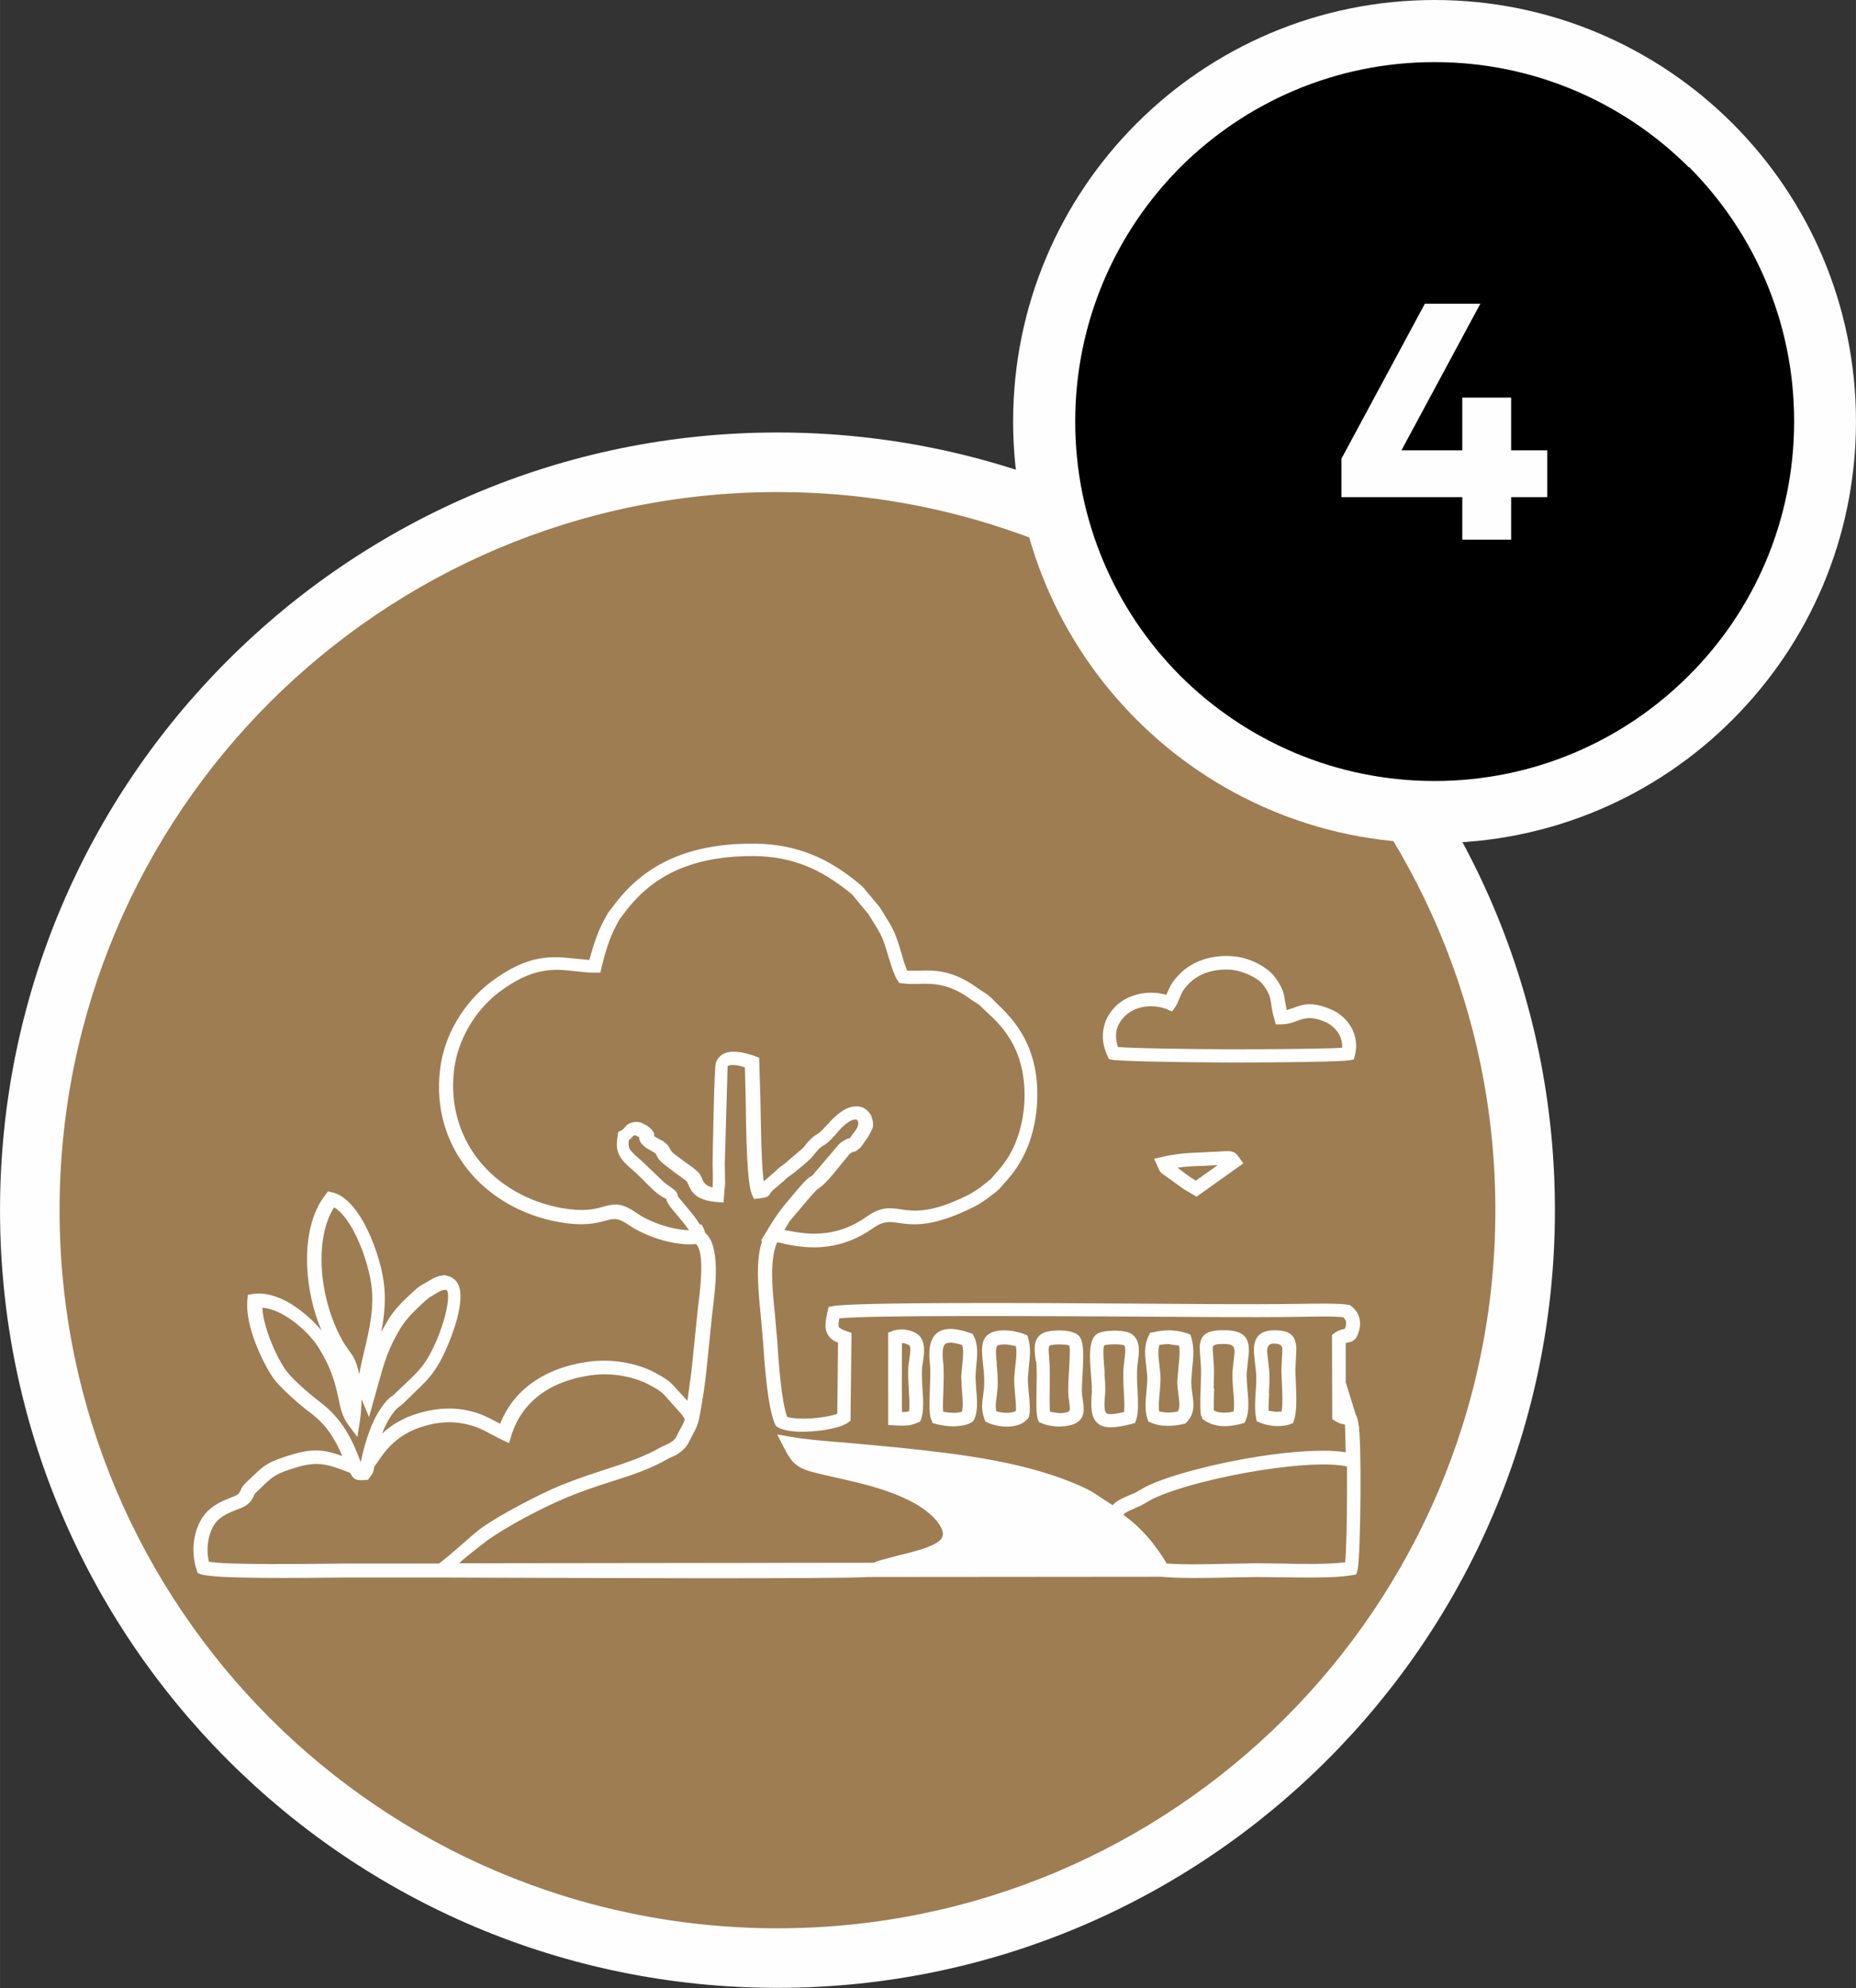
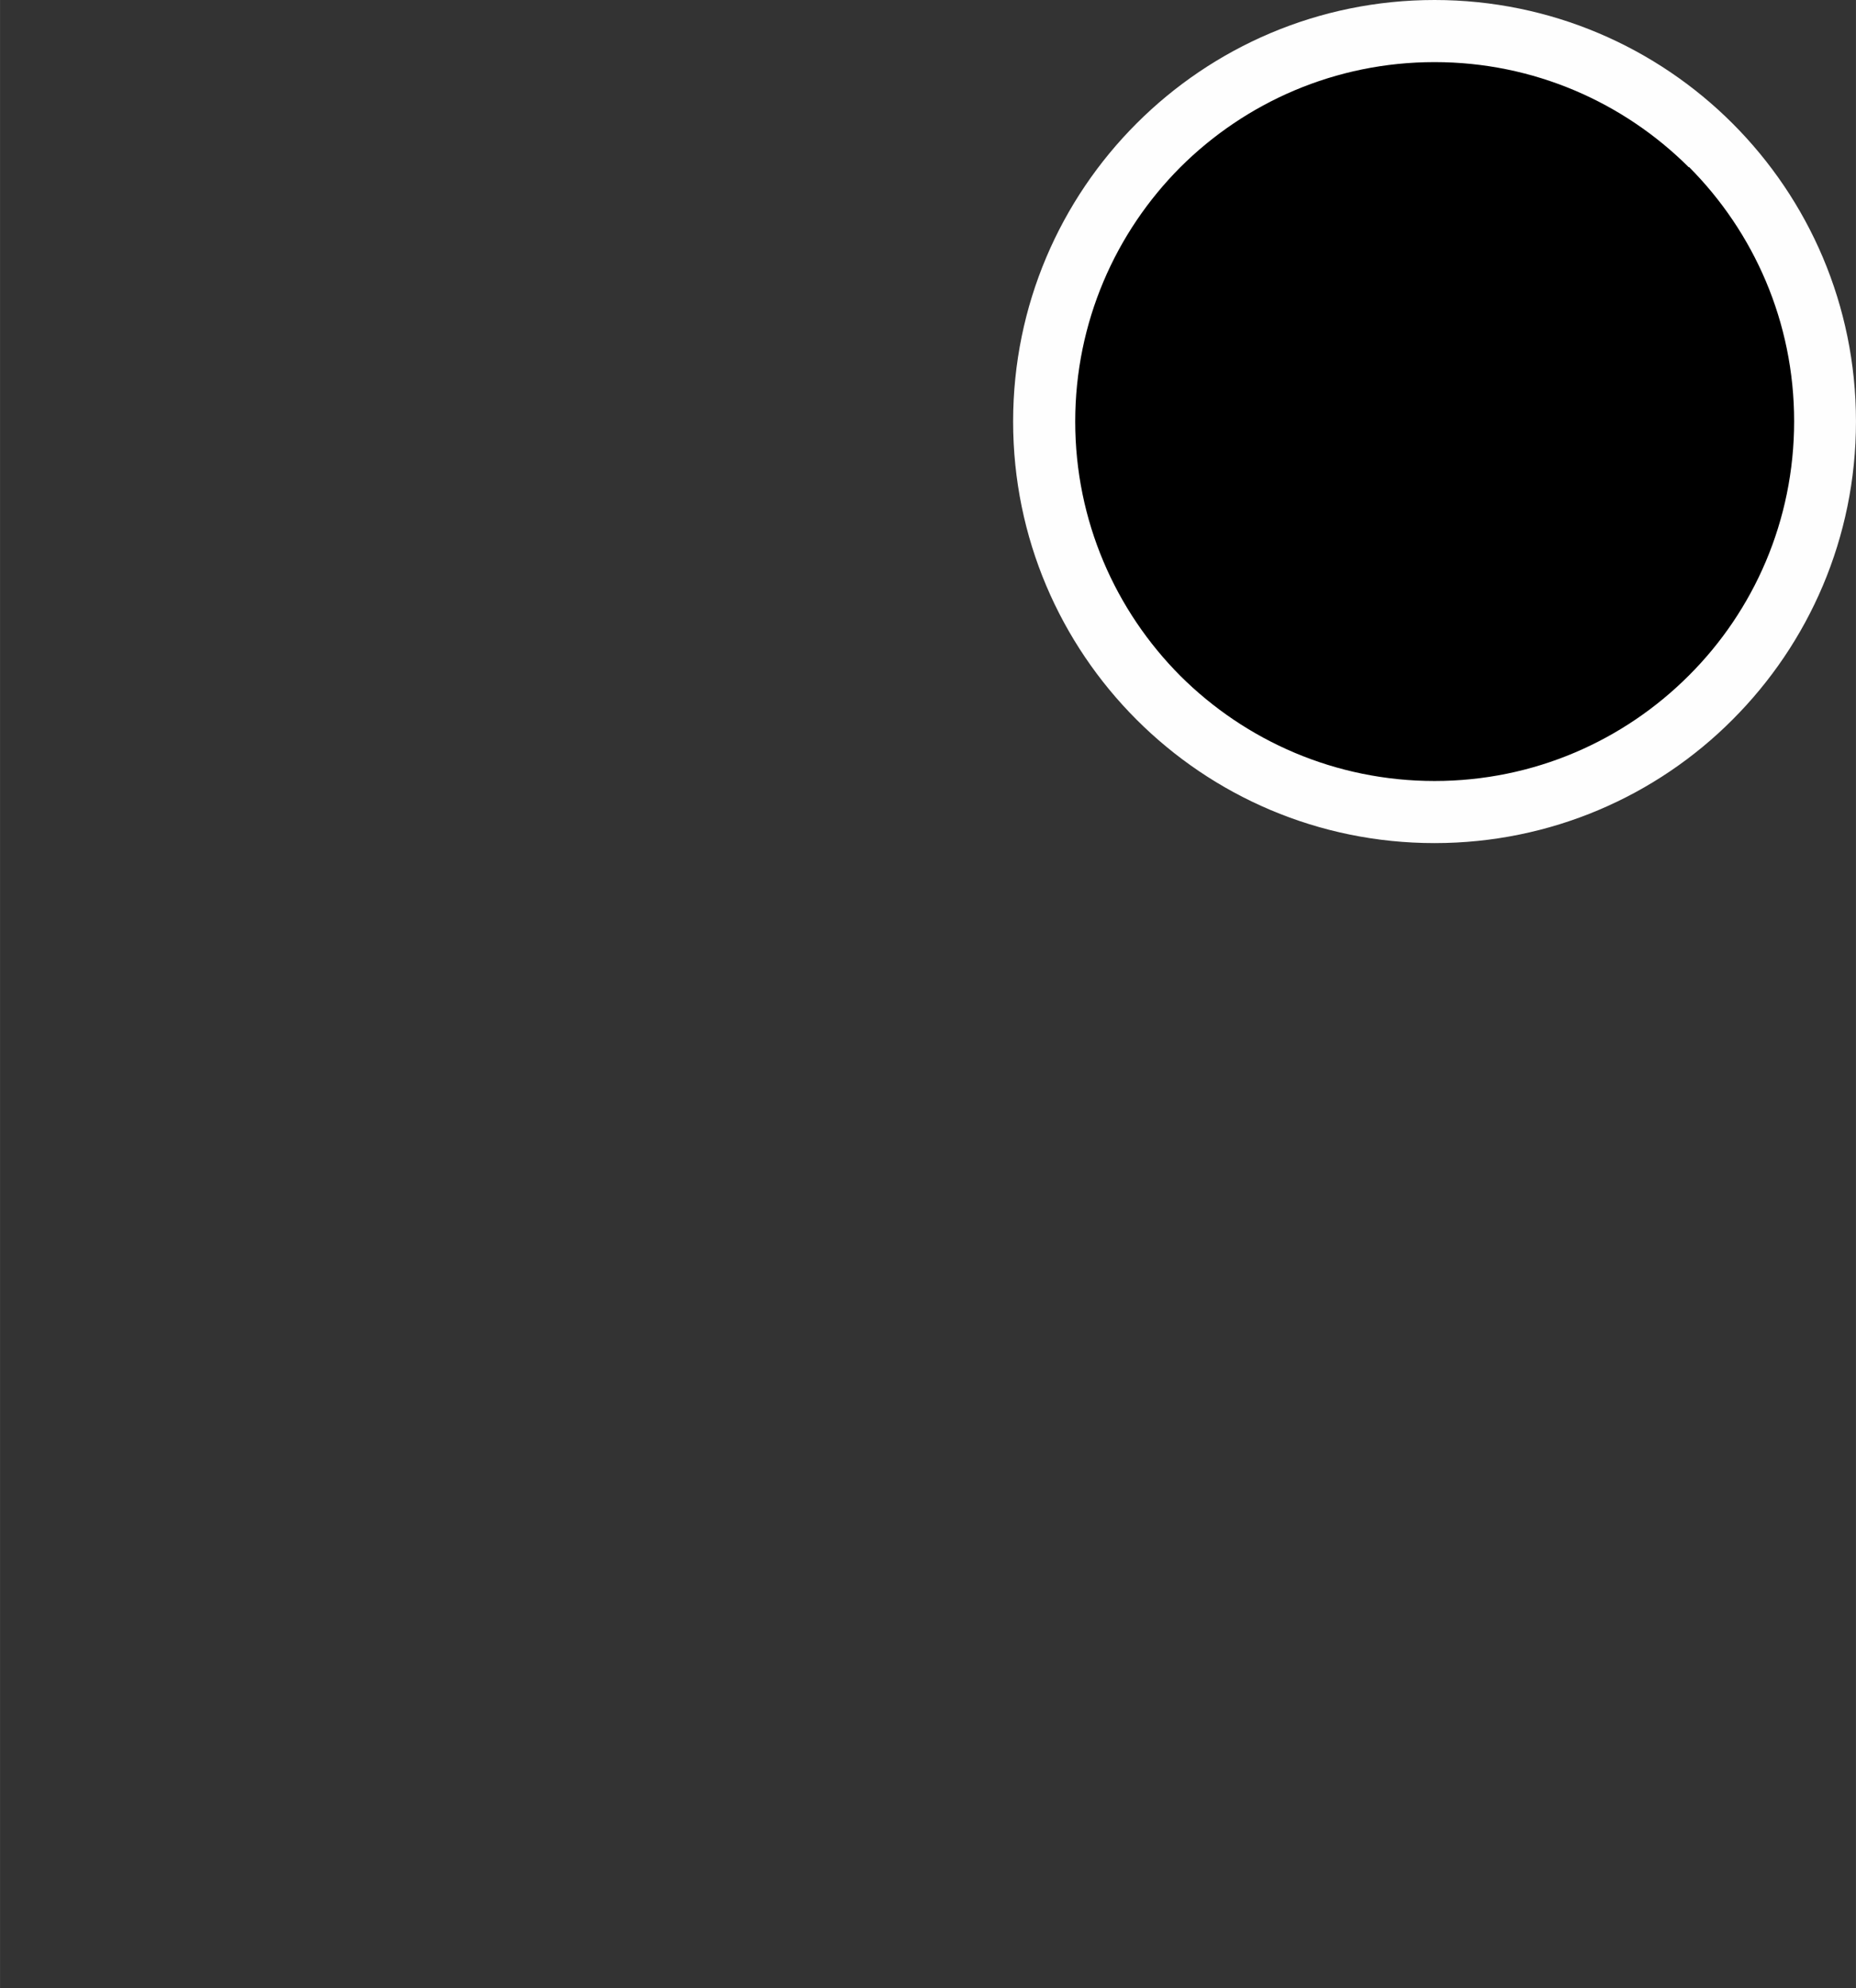
<svg xmlns="http://www.w3.org/2000/svg" xml:space="preserve" width="600mm" height="642.516mm" version="1.1" shape-rendering="geometricPrecision" text-rendering="geometricPrecision" image-rendering="optimizeQuality" fill-rule="evenodd" clip-rule="evenodd" viewBox="0 0 7.293 7.81">
  <rect x="0" y="0" width="7.293" height="7.81" fill="#333333" stroke="none" />
  <g id="Warstwa_x0020_1">
-     <circle fill="#9E7D52" cx="3.055" cy="4.755" r="2.938" />
-     <path fill="#FEFEFE" fill-rule="nonzero" d="M3.055 1.699c0.844,0 1.608,0.342 2.16,0.895 0.553,0.553 0.895,1.317 0.895,2.16 0,0.844 -0.342,1.608 -0.895,2.16 -0.553,0.553 -1.317,0.895 -2.16,0.895 -0.844,0 -1.608,-0.342 -2.16,-0.895 -0.553,-0.553 -0.895,-1.317 -0.895,-2.16 0,-0.844 0.342,-1.608 0.895,-2.16 0.553,-0.553 1.317,-0.895 2.16,-0.895zm1.995 1.06c-0.51,-0.51 -1.216,-0.826 -1.995,-0.826 -0.779,0 -1.484,0.316 -1.995,0.826 -0.51,0.51 -0.826,1.216 -0.826,1.995 0,0.779 0.316,1.484 0.826,1.995 0.51,0.51 1.216,0.826 1.995,0.826 0.779,0 1.484,-0.316 1.995,-0.826 0.51,-0.51 0.826,-1.216 0.826,-1.995 0,-0.779 -0.316,-1.484 -0.826,-1.995z" />
-     <path fill="#FEFEFE" fill-rule="nonzero" d="M2.757 4.811c0.006,0.01 0.011,0.021 0.014,0.032 0.061,0.052 0.041,0.211 0.028,0.314l-0.024 0.235c-0.006,0.053 -0.014,0.107 -0.025,0.166l-0.003 0.015c-0.006,0.028 -0.014,0.042 -0.023,0.059l-0.013 0.025c-0.009,0.018 -0.013,0.026 -0.032,0.043 -0.018,0.015 -0.026,0.018 -0.036,0.022l-0.015 0.007c-0.075,0.043 -0.141,0.064 -0.222,0.09 -0.05,0.016 -0.106,0.034 -0.173,0.061 -0.044,0.018 -0.107,0.048 -0.169,0.081 -0.056,0.03 -0.111,0.063 -0.149,0.09 -0.036,0.029 -0.077,0.058 -0.111,0.09l1.629 -0.002 0.017 -0.007 0.085 -0.023c0.058,-0.014 0.124,-0.03 0.156,-0.056 0.018,-0.015 0.021,-0.038 -0.007,-0.074l-0.004 -0.005c-0.036,-0.043 -0.091,-0.075 -0.152,-0.1 -0.063,-0.026 -0.132,-0.044 -0.193,-0.058l-0.065 -0.015c-0.13,-0.029 -0.149,-0.033 -0.192,-0.119l-0.024 -0.047 0.052 0.009c0.069,0.012 0.149,0.018 0.226,0.024l0.193 0.018c0.247,0.026 0.521,0.056 0.745,0.163 0.019,0.009 0.039,0.023 0.059,0.036l0.043 0.028c0.018,-0.02 0.042,-0.029 0.065,-0.039l0.022 -0.009 0.044 -0.025c0.089,-0.044 0.272,-0.092 0.446,-0.119 0.131,-0.02 0.259,-0.029 0.339,-0.016l-0.003 -0.109c-0.009,-0.001 -0.021,-0.003 -0.037,-0.013l-0.013 -0.008 -0.001 -0.331 0.011 -0.008c0.014,-0.01 0.026,-0.013 0.036,-0.015 0.003,-0.001 0.005,-0.002 0.007,-0.011 0.002,-0.009 0.002,-0.017 0,-0.022l-0.008 -0.013c-0.034,-0.005 -0.115,-0.003 -0.177,-0.002 -0.213,0.003 -0.427,0 -0.641,-0.001 -0.407,-0.002 -1.034,-0.006 -1.164,0.007 -0.003,0.016 -0.004,0.027 -0.002,0.033 0.002,0.005 0.012,0.011 0.032,0.018l0.018 0.006 -0.004 0.345 -0.011 0.008c-0.022,0.017 -0.083,0.03 -0.141,0.034 -0.052,0.004 -0.106,-0 -0.133,-0.016l-0.008 -0.005 -0.004 -0.008c-0.029,-0.067 -0.04,-0.227 -0.047,-0.327l-0.009 -0.101c-0.009,-0.094 -0.022,-0.211 0.006,-0.292l-0.005 -0c0.043,-0.071 0.059,-0.101 0.11,-0.161 0.03,-0.036 0.063,-0.076 0.08,-0.088l0.011 -0.006 0.098 -0.115c0.007,-0.009 0.013,-0.015 0.026,-0.023 0.015,-0.009 0.022,-0.01 0.028,-0.01 -0.001,-0 -0.004,-0.001 0,-0.005 0.015,-0.023 0.035,-0.038 0.028,-0.062l-0.005 -0.006 -0.011 0c-0.016,0.004 -0.04,0.02 -0.071,0.058 -0.026,0.03 -0.038,0.038 -0.05,0.045 -0.009,0.005 -0.017,0.011 -0.042,0.043 -0.012,0.015 -0.067,0.06 -0.084,0.072 -0.014,0.009 -0.021,0.016 -0.028,0.023l-0.028 0.024c-0.017,0.013 -0.021,0.019 -0.024,0.023 -0.01,0.016 -0.012,0.018 -0.046,0.022l-0.019 0.002 -0.008 -0.017c-0.02,-0.042 -0.023,-0.232 -0.025,-0.375l-0.003 -0.125c-0.012,-0.004 -0.027,-0.008 -0.041,-0.009 -0.012,-0.001 -0.022,0 -0.027,0.005l-0.011 0.383 0.001 0.063c0.001,0.018 -0.001,0.028 -0.002,0.038l-0.004 0.051 -0.027 -0.002c-0.085,-0.007 -0.1,-0.043 -0.112,-0.07l-0.005 -0.01c-0.004,-0.005 -0.027,-0.021 -0.049,-0.037l-0.043 -0.033c-0.019,-0.016 -0.024,-0.026 -0.028,-0.035 -0.001,-0.003 -0.003,-0.006 -0.011,-0.011l-0.028 -0.016c-0.027,-0.02 -0.028,-0.032 -0.029,-0.044 0,-0.001 0,0.003 -0.006,-0.002 -0.007,-0.004 -0.009,-0.005 -0.016,-0.003 -0.004,0.005 -0.009,0.011 -0.018,0.018 -0.002,0.015 -0.001,0.025 0.002,0.032 0.006,0.012 0.021,0.026 0.05,0.051l0.089 0.085c0.047,0.032 0.048,0.036 0.051,0.05 0,0.002 0.001,0.004 0.013,0.018l0.05 0.06 0.024 0.035zm-0.048 0.024l-0.018 -0.025 -0.049 -0.059c-0.02,-0.023 -0.022,-0.034 -0.024,-0.041 -0,-0.002 0,0.003 -0.03,-0.018 -0.025,-0.018 -0.067,-0.064 -0.092,-0.087 -0.034,-0.029 -0.053,-0.047 -0.063,-0.068 -0.011,-0.022 -0.011,-0.043 -0.006,-0.076l0.002 -0.014 0.012 -0.006c0.008,-0.004 0.011,-0.008 0.013,-0.011 0.009,-0.011 0.015,-0.018 0.038,-0.022 0.011,-0.002 0.02,-0 0.029,0.003l0.021 0.011c0.028,0.019 0.029,0.031 0.029,0.043 0,0.001 0,-0.002 0.007,0.003l0.029 0.016c0.018,0.013 0.022,0.022 0.027,0.031 0.002,0.004 0.004,0.009 0.015,0.018l0.039 0.029c0.025,0.018 0.051,0.036 0.059,0.047 0.006,0.007 0.009,0.015 0.012,0.022 0.005,0.012 0.011,0.026 0.041,0.034 0.002,-0.032 0.001,-0.061 0,-0.093 0.001,-0.048 0.006,-0.38 0.013,-0.397 0.013,-0.037 0.047,-0.046 0.083,-0.043 0.028,0.002 0.056,0.012 0.071,0.017l0.016 0.006 0.005 0.163c0.002,0.114 0.004,0.259 0.013,0.323l0.046 -0.04c0.009,-0.009 0.018,-0.017 0.033,-0.027l0.075 -0.064c0.03,-0.038 0.042,-0.046 0.055,-0.054 0.008,-0.005 0.016,-0.01 0.037,-0.034l0.004 -0.004c0.038,-0.044 0.07,-0.064 0.095,-0.07l0.019 -0.002c0.01,0 0.018,0.002 0.026,0.005 0.014,0.007 0.024,0.017 0.03,0.028 0.008,0.015 0.011,0.033 0.009,0.047l-0.001 0.005c-0.002,0.006 -0.01,0.021 -0.018,0.035l-0.028 0.04c-0.02,0.019 -0.026,0.019 -0.035,0.02 -0.002,0 0.001,0 -0.002,0.002 -0.007,0.004 -0.01,0.007 -0.013,0.012 -0.032,0.037 -0.084,0.11 -0.12,0.131 -0.011,0.009 -0.042,0.045 -0.069,0.078l-0.041 0.048 -0.021 0.035 0.007 0.001c0.071,0.014 0.189,0.037 0.317,-0.054 0.056,-0.039 0.09,-0.035 0.135,-0.028 0.05,0.007 0.117,0.017 0.266,-0.058 0.012,-0.006 0.029,-0.017 0.046,-0.029l0.041 -0.033 0.026 -0.03c0.035,-0.038 0.061,-0.083 0.078,-0.132 0.018,-0.052 0.028,-0.109 0.028,-0.166 0,-0.068 -0.012,-0.127 -0.035,-0.179 -0.023,-0.052 -0.058,-0.098 -0.105,-0.14l-0.039 -0.037 -0.028 -0.018c-0.089,-0.067 -0.153,-0.065 -0.208,-0.064 -0.022,0.001 -0.043,0.001 -0.065,-0.002l-0.013 -0.002 -0.007 -0.011c-0.014,-0.022 -0.023,-0.054 -0.034,-0.089 -0.011,-0.037 -0.023,-0.078 -0.041,-0.107l-0.038 -0.062 -0.054 -0.065c-0.005,-0.007 -0.008,-0.011 -0.019,-0.02 -0.056,-0.045 -0.112,-0.081 -0.172,-0.105 -0.06,-0.024 -0.126,-0.038 -0.202,-0.039 -0.108,-0.001 -0.204,0.014 -0.287,0.047 -0.083,0.033 -0.154,0.086 -0.213,0.16l-0.03 0.039c-0.017,0.029 -0.031,0.058 -0.042,0.088 -0.011,0.03 -0.021,0.065 -0.03,0.103l-0.005 0.021 -0.021 0c-0.027,0 -0.054,-0.003 -0.08,-0.006 -0.082,-0.009 -0.164,-0.017 -0.296,0.082 -0.047,0.035 -0.089,0.083 -0.12,0.137 -0.03,0.052 -0.051,0.11 -0.058,0.171 -0.016,0.135 0.022,0.256 0.095,0.35 0.077,0.098 0.194,0.167 0.33,0.191 0.085,0.015 0.128,0.004 0.159,-0.005 0.044,-0.012 0.072,-0.019 0.135,0.025 0.028,0.02 0.074,0.041 0.122,0.054 0.027,0.007 0.055,0.012 0.081,0.013zm0.371 0.05l-0.026 -0.005c-0.031,0.067 -0.019,0.188 -0.009,0.283l0.009 0.103c0.006,0.091 0.016,0.236 0.039,0.3 0.021,0.007 0.057,0.008 0.095,0.006 0.041,-0.003 0.081,-0.01 0.102,-0.018l0.003 -0.279c-0.025,-0.011 -0.038,-0.023 -0.045,-0.043 -0.008,-0.021 -0.004,-0.044 0.004,-0.081l0.004 -0.017 0.017 -0.003c0.082,-0.016 0.76,-0.013 1.191,-0.01 0.213,0.001 0.427,0.004 0.639,0.001 0.069,-0.001 0.162,-0.003 0.196,0.004l0.006 0.001 0.005 0.004c0.013,0.01 0.025,0.025 0.03,0.042 0.005,0.015 0.006,0.033 0.001,0.052 -0.011,0.042 -0.027,0.046 -0.049,0.05l-0.004 0.001 0 0.154 0.039 0.126c0.004,0.007 0.008,0.018 0.011,0.036 0.006,0.026 0.009,0.15 0.008,0.276 -0.001,0.136 -0.005,0.277 -0.012,0.301l-0.005 0.016 -0.017 0.003c-0.069,0.012 -0.188,0.009 -0.286,0.008l-0.088 -0.001 -0.114 0.002c-0.089,0.002 -0.186,0.004 -0.261,-0.003l-1.155 0.001c-0.081,0.008 -1.151,0.004 -1.678,0.002l-0.375 0c-0.18,0.002 -0.512,0.006 -0.566,-0.013l-0.012 -0.004 -0.004 -0.012c-0.014,-0.039 -0.016,-0.085 -0.009,-0.126 0.008,-0.044 0.028,-0.084 0.054,-0.108 0.03,-0.028 0.062,-0.04 0.087,-0.05 0.016,-0.006 0.029,-0.011 0.034,-0.018l0.007 -0.012c0.003,-0.009 0.005,-0.015 0.026,-0.035l0.017 -0.016c0.051,-0.049 0.064,-0.061 0.165,-0.091 0.084,-0.025 0.134,-0.013 0.191,0.008 -0.011,-0.026 -0.023,-0.051 -0.037,-0.073 -0.022,-0.037 -0.051,-0.069 -0.091,-0.099 -0.021,-0.015 -0.055,-0.044 -0.085,-0.072 -0.024,-0.023 -0.047,-0.046 -0.058,-0.062 -0.027,-0.039 -0.058,-0.101 -0.079,-0.162 -0.017,-0.051 -0.027,-0.103 -0.023,-0.145l0.002 -0.021 0.021 -0.003c0.05,-0.007 0.102,0.011 0.148,0.039 0.049,0.03 0.092,0.071 0.12,0.104 -0.033,-0.077 -0.052,-0.165 -0.056,-0.248 -0.005,-0.111 0.017,-0.216 0.072,-0.285l0.01 -0.013 0.016 0.004c0.048,0.01 0.091,0.059 0.125,0.12 0.039,0.072 0.069,0.164 0.078,0.234 0.009,0.068 0.002,0.134 -0.01,0.194l0.027 -0.047c0.027,-0.044 0.058,-0.073 0.09,-0.103l0.008 -0.007c0.021,-0.02 0.028,-0.024 0.048,-0.035l0.031 -0.018c0.01,-0.005 0.02,-0.009 0.028,-0.01l0.017 -0.003 0.021 0.006c0.024,0.01 0.036,0.03 0.04,0.056 0.003,0.02 0.001,0.044 -0.003,0.068 -0.009,0.055 -0.033,0.116 -0.041,0.135 -0.046,0.112 -0.081,0.144 -0.129,0.19l-0.046 0.045c-0.011,0.011 -0.017,0.015 -0.023,0.019l-0.011 0.01c-0.022,0.025 -0.04,0.058 -0.054,0.094 0.034,-0.032 0.081,-0.063 0.149,-0.082 0.047,-0.013 0.093,-0.019 0.138,-0.016 0.046,0.003 0.091,0.015 0.135,0.037l0.042 0.022c0.026,-0.065 0.067,-0.117 0.118,-0.155 0.063,-0.048 0.143,-0.077 0.231,-0.089 0.045,-0.006 0.092,-0.005 0.138,0.003 0.045,0.008 0.089,0.022 0.125,0.042 0.045,0.025 0.053,0.032 0.071,0.051l0.053 0.058 0.016 -0.117 0.024 -0.235c0.011,-0.09 0.029,-0.229 -0.006,-0.264 -0.038,0.004 -0.083,-0.002 -0.125,-0.013 -0.055,-0.015 -0.107,-0.039 -0.14,-0.062 -0.042,-0.03 -0.061,-0.025 -0.09,-0.017 -0.036,0.01 -0.085,0.023 -0.182,0.006 -0.149,-0.026 -0.278,-0.102 -0.363,-0.21 -0.082,-0.105 -0.124,-0.239 -0.106,-0.389 0.008,-0.068 0.031,-0.134 0.065,-0.191 0.035,-0.061 0.082,-0.113 0.134,-0.153 0.149,-0.112 0.241,-0.102 0.334,-0.092l0.054 0.005c0.008,-0.031 0.017,-0.06 0.027,-0.088 0.012,-0.034 0.028,-0.066 0.047,-0.098l0.033 -0.043c0.065,-0.083 0.144,-0.141 0.235,-0.177 0.09,-0.036 0.193,-0.052 0.308,-0.051 0.084,0.001 0.156,0.016 0.222,0.042 0.066,0.026 0.126,0.065 0.185,0.113 0.016,0.013 0.021,0.019 0.028,0.028l0.056 0.067 0.04 0.065c0.021,0.035 0.035,0.08 0.046,0.119 0.007,0.025 0.014,0.048 0.022,0.065l0.043 0c0.064,-0.002 0.137,-0.004 0.241,0.074l0.027 0.017c0.012,0.009 0.022,0.018 0.031,0.028l0.013 0.013c0.052,0.048 0.091,0.099 0.117,0.157 0.026,0.059 0.04,0.124 0.039,0.201 -0,0.064 -0.011,0.127 -0.031,0.184 -0.02,0.056 -0.05,0.107 -0.088,0.149l-0.029 0.033c-0.012,0.012 -0.03,0.026 -0.048,0.039 -0.018,0.013 -0.038,0.026 -0.053,0.033 -0.164,0.082 -0.24,0.071 -0.297,0.063 -0.033,-0.005 -0.059,-0.008 -0.097,0.019 -0.147,0.104 -0.279,0.078 -0.358,0.062zm1.45 0.349c0.023,-0.006 0.046,-0.008 0.069,-0.008 0.023,0.001 0.045,0.005 0.066,0.012l0.013 0.005 0.004 0.014c0.011,0.04 0.007,0.077 0.003,0.115l-0.004 0.055c-0,0.015 0.002,0.032 0.004,0.047 0.006,0.041 0.011,0.077 -0.021,0.112l-0.006 0.006 -0.008 0.002c-0.021,0.005 -0.045,0.008 -0.067,0.007 -0.02,-0 -0.042,-0.004 -0.059,-0.012l-0.011 -0.004 -0.004 -0.011c-0.011,-0.029 -0.008,-0.07 -0.004,-0.109 0.002,-0.022 0.004,-0.044 0.003,-0.06l-0.004 -0.038c-0.005,-0.041 -0.01,-0.082 0.01,-0.12l0.005 -0.011 0.011 -0.003zm0.067 0.046c-0.013,-0 -0.027,0.001 -0.041,0.003 -0.007,0.022 -0.004,0.05 -0,0.079l0.004 0.042c0.001,0.021 -0.001,0.044 -0.003,0.067 -0.003,0.027 -0.005,0.055 -0.002,0.074l0.028 0.004c0.015,0 0.03,-0.001 0.045,-0.004 0.01,-0.016 0.006,-0.038 0.003,-0.063 -0.002,-0.017 -0.005,-0.035 -0.005,-0.055l0.005 -0.06c0.003,-0.028 0.006,-0.055 0.002,-0.081l-0.036 -0.005zm0.338 0.286c-0.005,-0.029 -0.003,-0.063 -0.001,-0.097 0.002,-0.028 0.004,-0.057 0.001,-0.083l-0.008 -0.074c-0.001,-0.048 0.013,-0.085 0.078,-0.086 0.072,-0.002 0.088,0.028 0.089,0.075l-0.004 0.083 0.002 0.047c0.002,0.051 0.005,0.112 -0.007,0.147l-0.004 0.012 -0.012 0.005c-0.016,0.006 -0.037,0.008 -0.057,0.007 -0.022,-0.001 -0.044,-0.006 -0.06,-0.013l-0.014 -0.006 -0.003 -0.015zm0.052 -0.094c-0.001,0.025 -0.003,0.049 -0.002,0.07l0.029 0.004 0.022 -0.001c0.005,-0.029 0.003,-0.074 0.001,-0.114l-0.002 -0.047 0.004 -0.083c-0,-0.014 -0.007,-0.023 -0.034,-0.023 -0.021,0 -0.026,0.014 -0.026,0.032l0.008 0.07c0.003,0.031 0.001,0.062 -0.001,0.091zm-0.267 0.092c-0.005,-0.022 -0.004,-0.067 -0.002,-0.112 0.001,-0.03 0.002,-0.061 0.001,-0.081l-0.005 -0.078c0.003,-0.05 0.025,-0.071 0.112,-0.067 0.071,0.004 0.084,0.04 0.081,0.09l-0.008 0.076c-0.001,0.02 0.001,0.044 0.003,0.068 0.004,0.042 0.007,0.084 -0.006,0.117l-0.005 0.012 -0.013 0.004c-0.026,0.007 -0.053,0.011 -0.079,0.009 -0.024,-0.002 -0.047,-0.009 -0.067,-0.023l-0.008 -0.006 -0.002 -0.01zm0.051 -0.11c-0.001,0.034 -0.002,0.068 -0.001,0.087 0.009,0.005 0.02,0.007 0.031,0.008 0.015,0.001 0.03,-0 0.046,-0.004 0.004,-0.022 0.002,-0.051 -0.001,-0.081 -0.002,-0.025 -0.004,-0.05 -0.003,-0.075l0.008 -0.076c0.001,-0.018 -0.004,-0.032 -0.031,-0.033 -0.044,-0.002 -0.055,0.003 -0.055,0.016l0.005 0.071c0.001,0.022 0,0.055 -0.001,0.087zm-0.701 -0.106l-0.001 -0.009c-0.005,-0.039 -0.012,-0.091 0.042,-0.107 0.015,-0.004 0.044,-0.007 0.07,-0.005 0.023,0.002 0.045,0.008 0.057,0.019 0.024,0.023 0.019,0.088 0.016,0.149 -0.002,0.034 -0.004,0.068 -0.002,0.086l0.002 0.012c0.006,0.041 0.013,0.083 -0.036,0.102 -0.018,0.007 -0.041,0.009 -0.061,0.009 -0.024,-0.001 -0.048,-0.006 -0.064,-0.013l-0.011 -0.005 -0.004 -0.011c-0.007,-0.019 -0.006,-0.07 -0.005,-0.122 0.001,-0.04 0.001,-0.081 -0.001,-0.105zm0.052 -0.016l0.001 0.009c0.003,0.027 0.002,0.071 0.002,0.113 -0.001,0.037 -0.001,0.073 0.001,0.092l0.032 0.005c0.015,0.001 0.029,-0.001 0.04,-0.005 0.009,-0.004 0.005,-0.024 0.003,-0.044l-0.002 -0.012c-0.003,-0.023 -0.001,-0.059 0.001,-0.097 0.003,-0.05 0.006,-0.102 0.001,-0.107 -0.002,-0.002 -0.012,-0.004 -0.024,-0.004 -0.019,-0.002 -0.04,-0 -0.05,0.003 -0.01,0.003 -0.006,0.029 -0.004,0.049zm-0.255 0.116c0.002,-0.03 -0.001,-0.06 -0.004,-0.087 -0.007,-0.064 -0.012,-0.113 0.043,-0.13 0.017,-0.005 0.038,-0.006 0.058,-0.004 0.023,0.002 0.047,0.008 0.061,0.014l0.012 0.005 0.004 0.013c0.01,0.038 0.006,0.071 0.002,0.107l-0.004 0.049c-0,0.018 0.002,0.04 0.004,0.061 0.003,0.031 0.006,0.062 0.001,0.086l-0.002 0.007 -0.005 0.006c-0.017,0.019 -0.043,0.027 -0.07,0.029 -0.03,0.002 -0.064,-0.005 -0.085,-0.015l-0.01 -0.005 -0.004 -0.01c-0.013,-0.036 -0.009,-0.062 -0.005,-0.091l0.004 -0.033zm0.049 -0.092c0.003,0.029 0.006,0.062 0.004,0.096l-0.004 0.038c-0.003,0.018 -0.005,0.035 -0.001,0.054 0.013,0.004 0.031,0.007 0.048,0.006 0.011,-0.001 0.021,-0.003 0.029,-0.007 0.001,-0.017 -0.001,-0.039 -0.003,-0.062 -0.002,-0.023 -0.004,-0.046 -0.004,-0.067l0.005 -0.053c0.003,-0.025 0.006,-0.049 0.002,-0.073l-0.032 -0.006c-0.013,-0.001 -0.027,-0.001 -0.037,0.002 -0.013,0.004 -0.01,0.034 -0.006,0.073zm-0.408 -0.128c0.017,-0.006 0.039,-0.007 0.058,-0.003 0.022,0.004 0.043,0.015 0.052,0.029 0.019,0.028 0.013,0.064 0.009,0.094l-0.003 0.019c-0.003,0.025 -0.001,0.058 0.001,0.089 0.003,0.045 0.005,0.088 -0.005,0.117l-0.004 0.011 -0.011 0.005c-0.03,0.013 -0.051,0.012 -0.079,0.011l-0.036 -0.002 -0 -0.363 0.017 -0.006zm0.048 0.049l-0.012 -0.001 0 0.271c0.01,0 0.019,-0 0.028,-0.003 0.003,-0.021 0.001,-0.052 -0.001,-0.085 -0.002,-0.034 -0.004,-0.069 -0.001,-0.098l0.003 -0.02c0.003,-0.021 0.007,-0.046 -0,-0.057l-0.017 -0.006zm0.102 0.298c-0.008,-0.028 -0.006,-0.071 -0.004,-0.117 0.001,-0.036 0.003,-0.074 -0,-0.102 -0.007,-0.06 0.002,-0.1 0.03,-0.121 0.027,-0.02 0.069,-0.019 0.127,0.001l0.011 0.004 0.005 0.01c0.018,0.036 0.013,0.078 0.009,0.118l-0.003 0.04 0.003 0.05c0.004,0.043 0.007,0.089 -0.009,0.12l-0.004 0.006 -0.006 0.004c-0.017,0.01 -0.04,0.014 -0.063,0.015 -0.028,0.001 -0.057,-0.004 -0.076,-0.009l-0.014 -0.004 -0.004 -0.014zm0.049 -0.114c-0.001,0.032 -0.003,0.063 -0.001,0.085 0.013,0.002 0.029,0.004 0.044,0.004 0.011,-0 0.022,-0.002 0.03,-0.004 0.005,-0.019 0.003,-0.052 0,-0.083l-0.003 -0.056 0.004 -0.044c0.003,-0.028 0.006,-0.057 -0,-0.079 -0.033,-0.011 -0.055,-0.012 -0.066,-0.005 -0.011,0.008 -0.013,0.032 -0.009,0.072 0.004,0.032 0.002,0.072 0.001,0.11zm0.583 0.001c0.001,-0.012 -0.001,-0.036 -0.003,-0.062 -0.005,-0.064 -0.012,-0.141 0.027,-0.162 0.013,-0.007 0.043,-0.011 0.07,-0.011 0.026,0.001 0.052,0.005 0.065,0.015 0.034,0.026 0.027,0.073 0.022,0.109l-0.001 0.008c-0.004,0.031 -0.002,0.069 -0,0.105 0.002,0.044 0.004,0.085 -0.005,0.112l-0.005 0.014 -0.014 0.004c-0.069,0.017 -0.109,0.019 -0.134,-0.004 -0.025,-0.022 -0.027,-0.062 -0.021,-0.128zm0.05 -0.067c0.002,0.028 0.004,0.054 0.003,0.072 -0.004,0.049 -0.005,0.076 0.004,0.084 0.008,0.007 0.03,0.005 0.07,-0.004 0.002,-0.02 0.001,-0.049 -0.001,-0.079 -0.002,-0.038 -0.004,-0.079 0.001,-0.114l0.001 -0.009c0.003,-0.023 0.007,-0.053 -0.001,-0.06 -0.003,-0.002 -0.018,-0.004 -0.034,-0.004 -0.019,-0 -0.038,0.001 -0.043,0.004 -0.008,0.005 -0.003,0.063 0.001,0.111zm-1.664 0.214c0.006,-0.011 0.011,-0.02 0.015,-0.034l-0.011 -0.017 -0.066 -0.074c-0.014,-0.015 -0.02,-0.021 -0.059,-0.042 -0.031,-0.017 -0.069,-0.03 -0.109,-0.037 -0.04,-0.007 -0.082,-0.008 -0.121,-0.003 -0.079,0.011 -0.15,0.036 -0.206,0.079 -0.05,0.038 -0.089,0.091 -0.11,0.159l-0.009 0.029c-0.034,-0.015 -0.064,-0.032 -0.097,-0.049 -0.038,-0.019 -0.076,-0.029 -0.115,-0.032 -0.039,-0.003 -0.08,0.002 -0.12,0.014 -0.11,0.031 -0.157,0.101 -0.184,0.141l-0.014 0.02c-0.003,0.027 -0.007,0.026 -0.024,0.05l-0.012 0.001c-0.038,0.004 -0.046,-0.005 -0.058,-0.028l-0.021 -0.008c-0.059,-0.022 -0.103,-0.039 -0.182,-0.016 -0.089,0.026 -0.1,0.037 -0.143,0.078l-0.03 0.029c-0.002,0.006 -0.004,0.013 -0.014,0.027 -0.014,0.019 -0.035,0.027 -0.059,0.036 -0.021,0.008 -0.047,0.018 -0.07,0.039 -0.018,0.017 -0.032,0.046 -0.038,0.079 -0.005,0.028 -0.005,0.058 0.002,0.085 0.074,0.013 0.37,0.009 0.535,0.007l0.369 -0c0.044,-0.032 0.114,-0.098 0.159,-0.134 0.04,-0.029 0.097,-0.063 0.156,-0.094 0.062,-0.033 0.127,-0.065 0.174,-0.083 0.067,-0.027 0.125,-0.045 0.176,-0.062 0.077,-0.025 0.141,-0.046 0.211,-0.086l0.022 -0.01c0.005,-0.002 0.009,-0.004 0.021,-0.013 0.011,-0.009 0.013,-0.014 0.018,-0.025l0.014 -0.027zm1.782 0.317c-0.017,0.007 -0.033,0.013 -0.044,0.024l0.015 0.012c0.019,0.015 0.049,0.037 0.097,0.095 0.023,0.031 0.04,0.052 0.058,0.085 0.07,0.005 0.158,0.003 0.24,0.001l0.115 -0.002 0.089 0.001c0.087,0.002 0.191,0.004 0.258,-0.005 0.004,-0.044 0.007,-0.158 0.007,-0.27l0 -0.106c-0.069,-0.016 -0.199,-0.007 -0.335,0.014 -0.168,0.026 -0.345,0.072 -0.43,0.114l-0.046 0.026 -0.024 0.01zm-3.041 -0.176l0.001 -0.009c0.009,-0.043 0.021,-0.086 0.036,-0.125 0.016,-0.043 0.038,-0.082 0.065,-0.113 0.011,-0.012 0.017,-0.016 0.024,-0.02l0.06 -0.057c0.043,-0.041 0.075,-0.07 0.117,-0.171 0.007,-0.018 0.029,-0.074 0.037,-0.124 0.003,-0.019 0.005,-0.037 0.003,-0.05 -0.001,-0.007 -0.003,-0.012 -0.005,-0.013 -0.017,-0.005 -0.037,0.011 -0.051,0.019 -0.016,0.009 -0.021,0.012 -0.038,0.028l-0.008 0.007c-0.03,0.028 -0.058,0.055 -0.082,0.092 -0.05,0.081 -0.066,0.138 -0.09,0.224l-0.036 0.129 -0.029 -0.07c-0.001,0.031 -0.003,0.061 -0.007,0.086l-0.01 0.062 -0.037 -0.05c-0.021,-0.029 -0.029,-0.061 -0.037,-0.101 -0.011,-0.052 -0.026,-0.12 -0.084,-0.209 -0.019,-0.029 -0.067,-0.081 -0.124,-0.115 -0.029,-0.018 -0.061,-0.03 -0.091,-0.033 0.001,0.029 0.009,0.064 0.021,0.099 0.019,0.056 0.047,0.113 0.072,0.148 0.009,0.012 0.028,0.033 0.05,0.053 0.029,0.027 0.061,0.054 0.08,0.068 0.046,0.034 0.079,0.072 0.105,0.114 0.025,0.04 0.043,0.083 0.061,0.132zm-0.005 -0.351c0.004,-0.029 0.012,-0.061 0.02,-0.095 0.018,-0.076 0.04,-0.166 0.027,-0.258 -0.009,-0.064 -0.036,-0.149 -0.072,-0.215 -0.023,-0.041 -0.049,-0.074 -0.074,-0.088 -0.038,0.058 -0.053,0.143 -0.049,0.233 0.005,0.106 0.038,0.22 0.091,0.306l0.03 0.043c0.013,0.02 0.021,0.046 0.027,0.075zm-0.057 -0.012l-0.009 -0.025 0.009 0.025zm3.232 -1.422c-0.047,-0.018 -0.094,-0.015 -0.131,0.002 -0.015,0.007 -0.029,0.017 -0.039,0.028 -0.011,0.011 -0.019,0.024 -0.025,0.038 -0.009,0.023 -0.009,0.051 0.001,0.08 0.057,0.005 0.245,0.008 0.436,0.009 0.19,0 0.382,-0.002 0.445,-0.006 0.001,-0.018 -0.003,-0.035 -0.01,-0.049 -0.012,-0.023 -0.032,-0.041 -0.053,-0.051 -0.059,-0.026 -0.086,-0.016 -0.113,-0.006 -0.019,0.007 -0.038,0.014 -0.065,0.014l-0.02 0 -0.005 -0.019c-0.008,-0.027 -0.011,-0.046 -0.013,-0.062 -0.004,-0.024 -0.006,-0.041 -0.033,-0.076 -0.009,-0.012 -0.027,-0.025 -0.05,-0.036 -0.021,-0.01 -0.046,-0.018 -0.07,-0.021 -0.041,-0.004 -0.08,0.002 -0.112,0.015 -0.033,0.014 -0.06,0.036 -0.08,0.065 -0.006,0.009 -0.012,0.024 -0.017,0.036 -0.005,0.011 -0.009,0.022 -0.015,0.03l-0.012 0.017 -0.019 -0.007zm-0.153 -0.046c0.043,-0.02 0.095,-0.026 0.149,-0.011l0.001 -0.002c0.006,-0.014 0.013,-0.031 0.023,-0.046 0.026,-0.037 0.061,-0.067 0.104,-0.084 0.041,-0.017 0.088,-0.024 0.139,-0.019 0.031,0.003 0.062,0.013 0.088,0.026 0.03,0.015 0.055,0.034 0.069,0.052 0.035,0.046 0.038,0.068 0.043,0.1l0.006 0.033 0.025 -0.008c0.036,-0.014 0.074,-0.028 0.153,0.007 0.032,0.014 0.062,0.041 0.079,0.075 0.015,0.03 0.021,0.067 0.011,0.104l-0.004 0.016 -0.017 0.003c-0.035,0.006 -0.256,0.009 -0.473,0.009 -0.214,-0.001 -0.426,-0.005 -0.46,-0.011l-0.013 -0.003 -0.005 -0.012c-0.023,-0.048 -0.023,-0.095 -0.008,-0.135 0.008,-0.021 0.021,-0.04 0.036,-0.056 0.015,-0.016 0.034,-0.029 0.055,-0.039zm0.145 0.7c-0.018,-0.012 -0.02,-0.013 -0.031,-0.038l-0.013 -0.029 0.031 -0.007c0.059,-0.014 0.106,-0.016 0.157,-0.018l0.061 -0.003c0.029,-0.002 0.043,-0.003 0.053,-0.001 0.017,0.004 0.021,0.009 0.029,0.02l0.02 0.027 -0.184 0.131 -0.051 -0.03 -0.072 -0.052zm0.048 -0.032c0.024,0.018 0.046,0.036 0.072,0.051l0.086 -0.061 -0.059 0.003c-0.033,0.001 -0.064,0.002 -0.098,0.007z" />
    <circle fill="black" cx="5.637" cy="1.656" r="1.534" />
    <path fill="#FEFEFE" fill-rule="nonzero" d="M5.637 0c0.457,0 0.872,0.186 1.171,0.485 0.3,0.3 0.485,0.714 0.485,1.171 0,0.457 -0.185,0.871 -0.485,1.171 -0.299,0.3 -0.714,0.485 -1.171,0.485 -0.457,0 -0.871,-0.185 -1.171,-0.485 -0.3,-0.3 -0.485,-0.714 -0.485,-1.171 0,-0.457 0.185,-0.871 0.485,-1.171 0.3,-0.3 0.714,-0.485 1.171,-0.485zm0.999 0.657c-0.256,-0.255 -0.609,-0.413 -0.999,-0.413 -0.39,0 -0.743,0.158 -0.999,0.413 -0.255,0.256 -0.413,0.609 -0.413,0.999 0,0.39 0.158,0.743 0.413,0.999 0.256,0.255 0.609,0.413 0.999,0.413 0.39,0 0.743,-0.158 0.999,-0.414 0.256,-0.255 0.414,-0.609 0.414,-0.999 0,-0.39 -0.158,-0.743 -0.413,-0.999z" />
-     <polygon fill="#FEFEFE" fill-rule="nonzero" points="6.08,1.769 5.938,1.769 5.938,1.562 5.746,1.562 5.746,1.769 5.507,1.769 5.817,1.193 5.599,1.193 5.271,1.802 5.271,1.953 5.746,1.953 5.746,2.12 5.938,2.12 5.938,1.953 6.08,1.953 " />
  </g>
</svg>